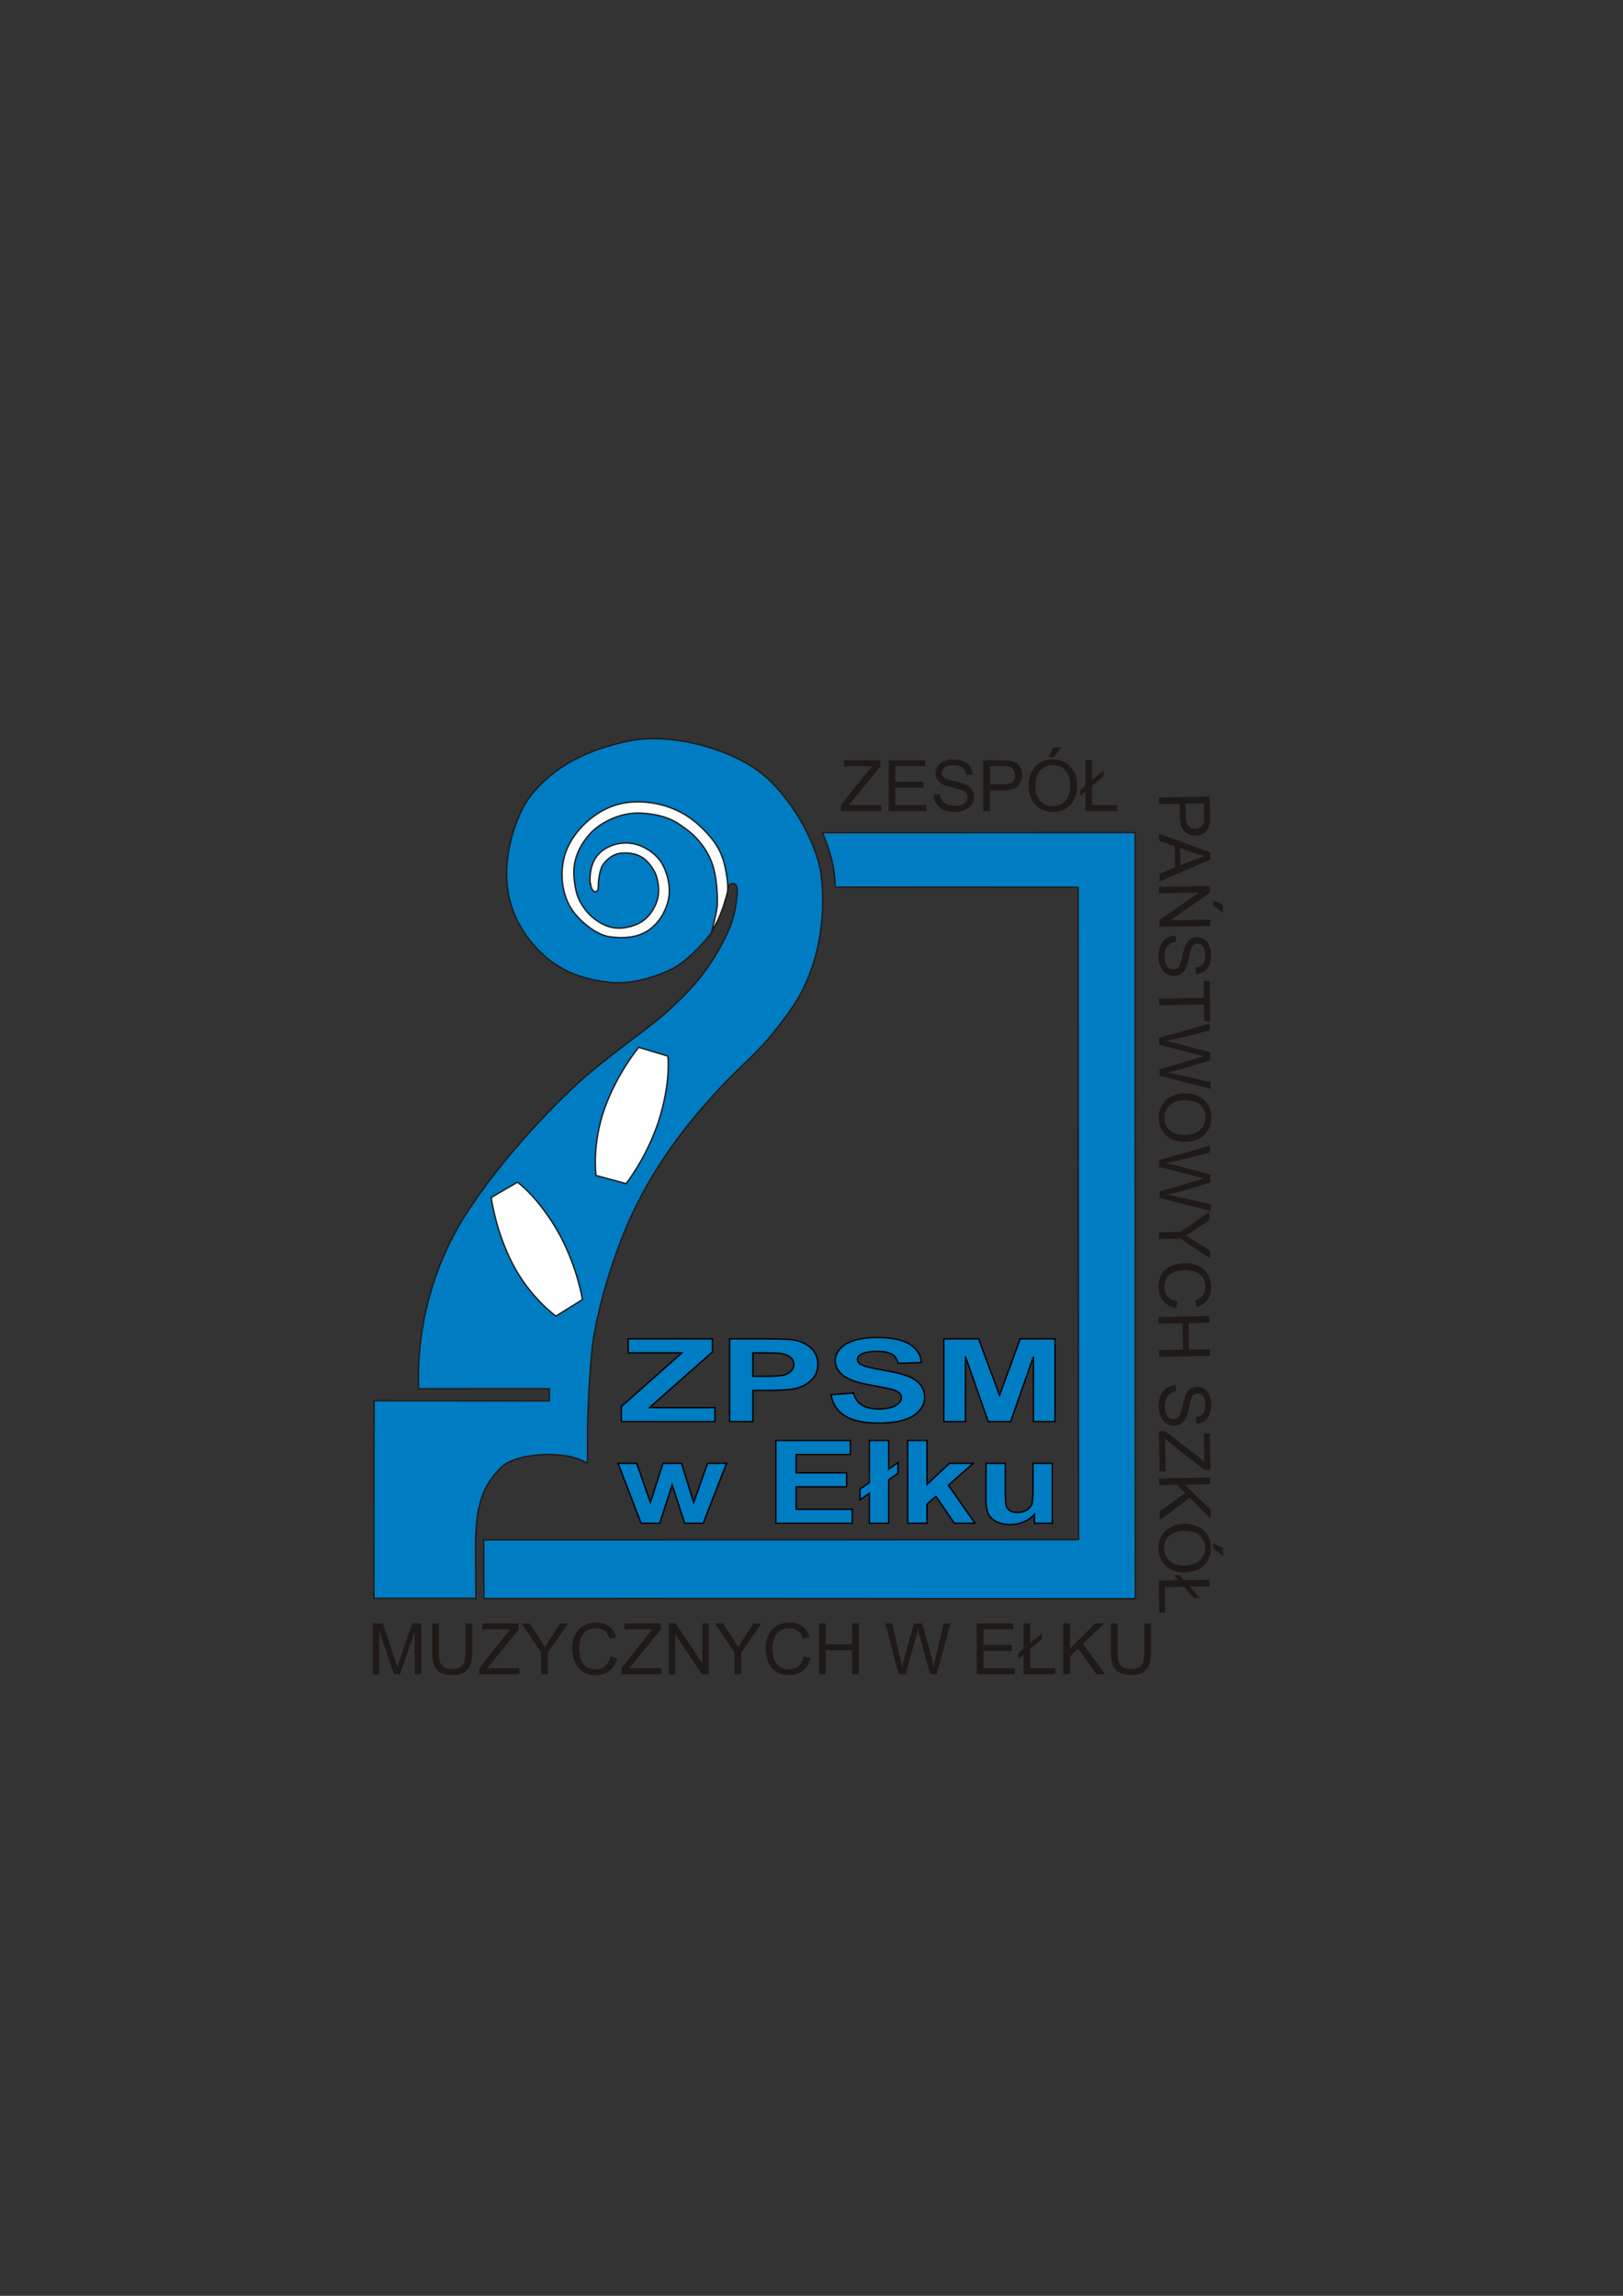
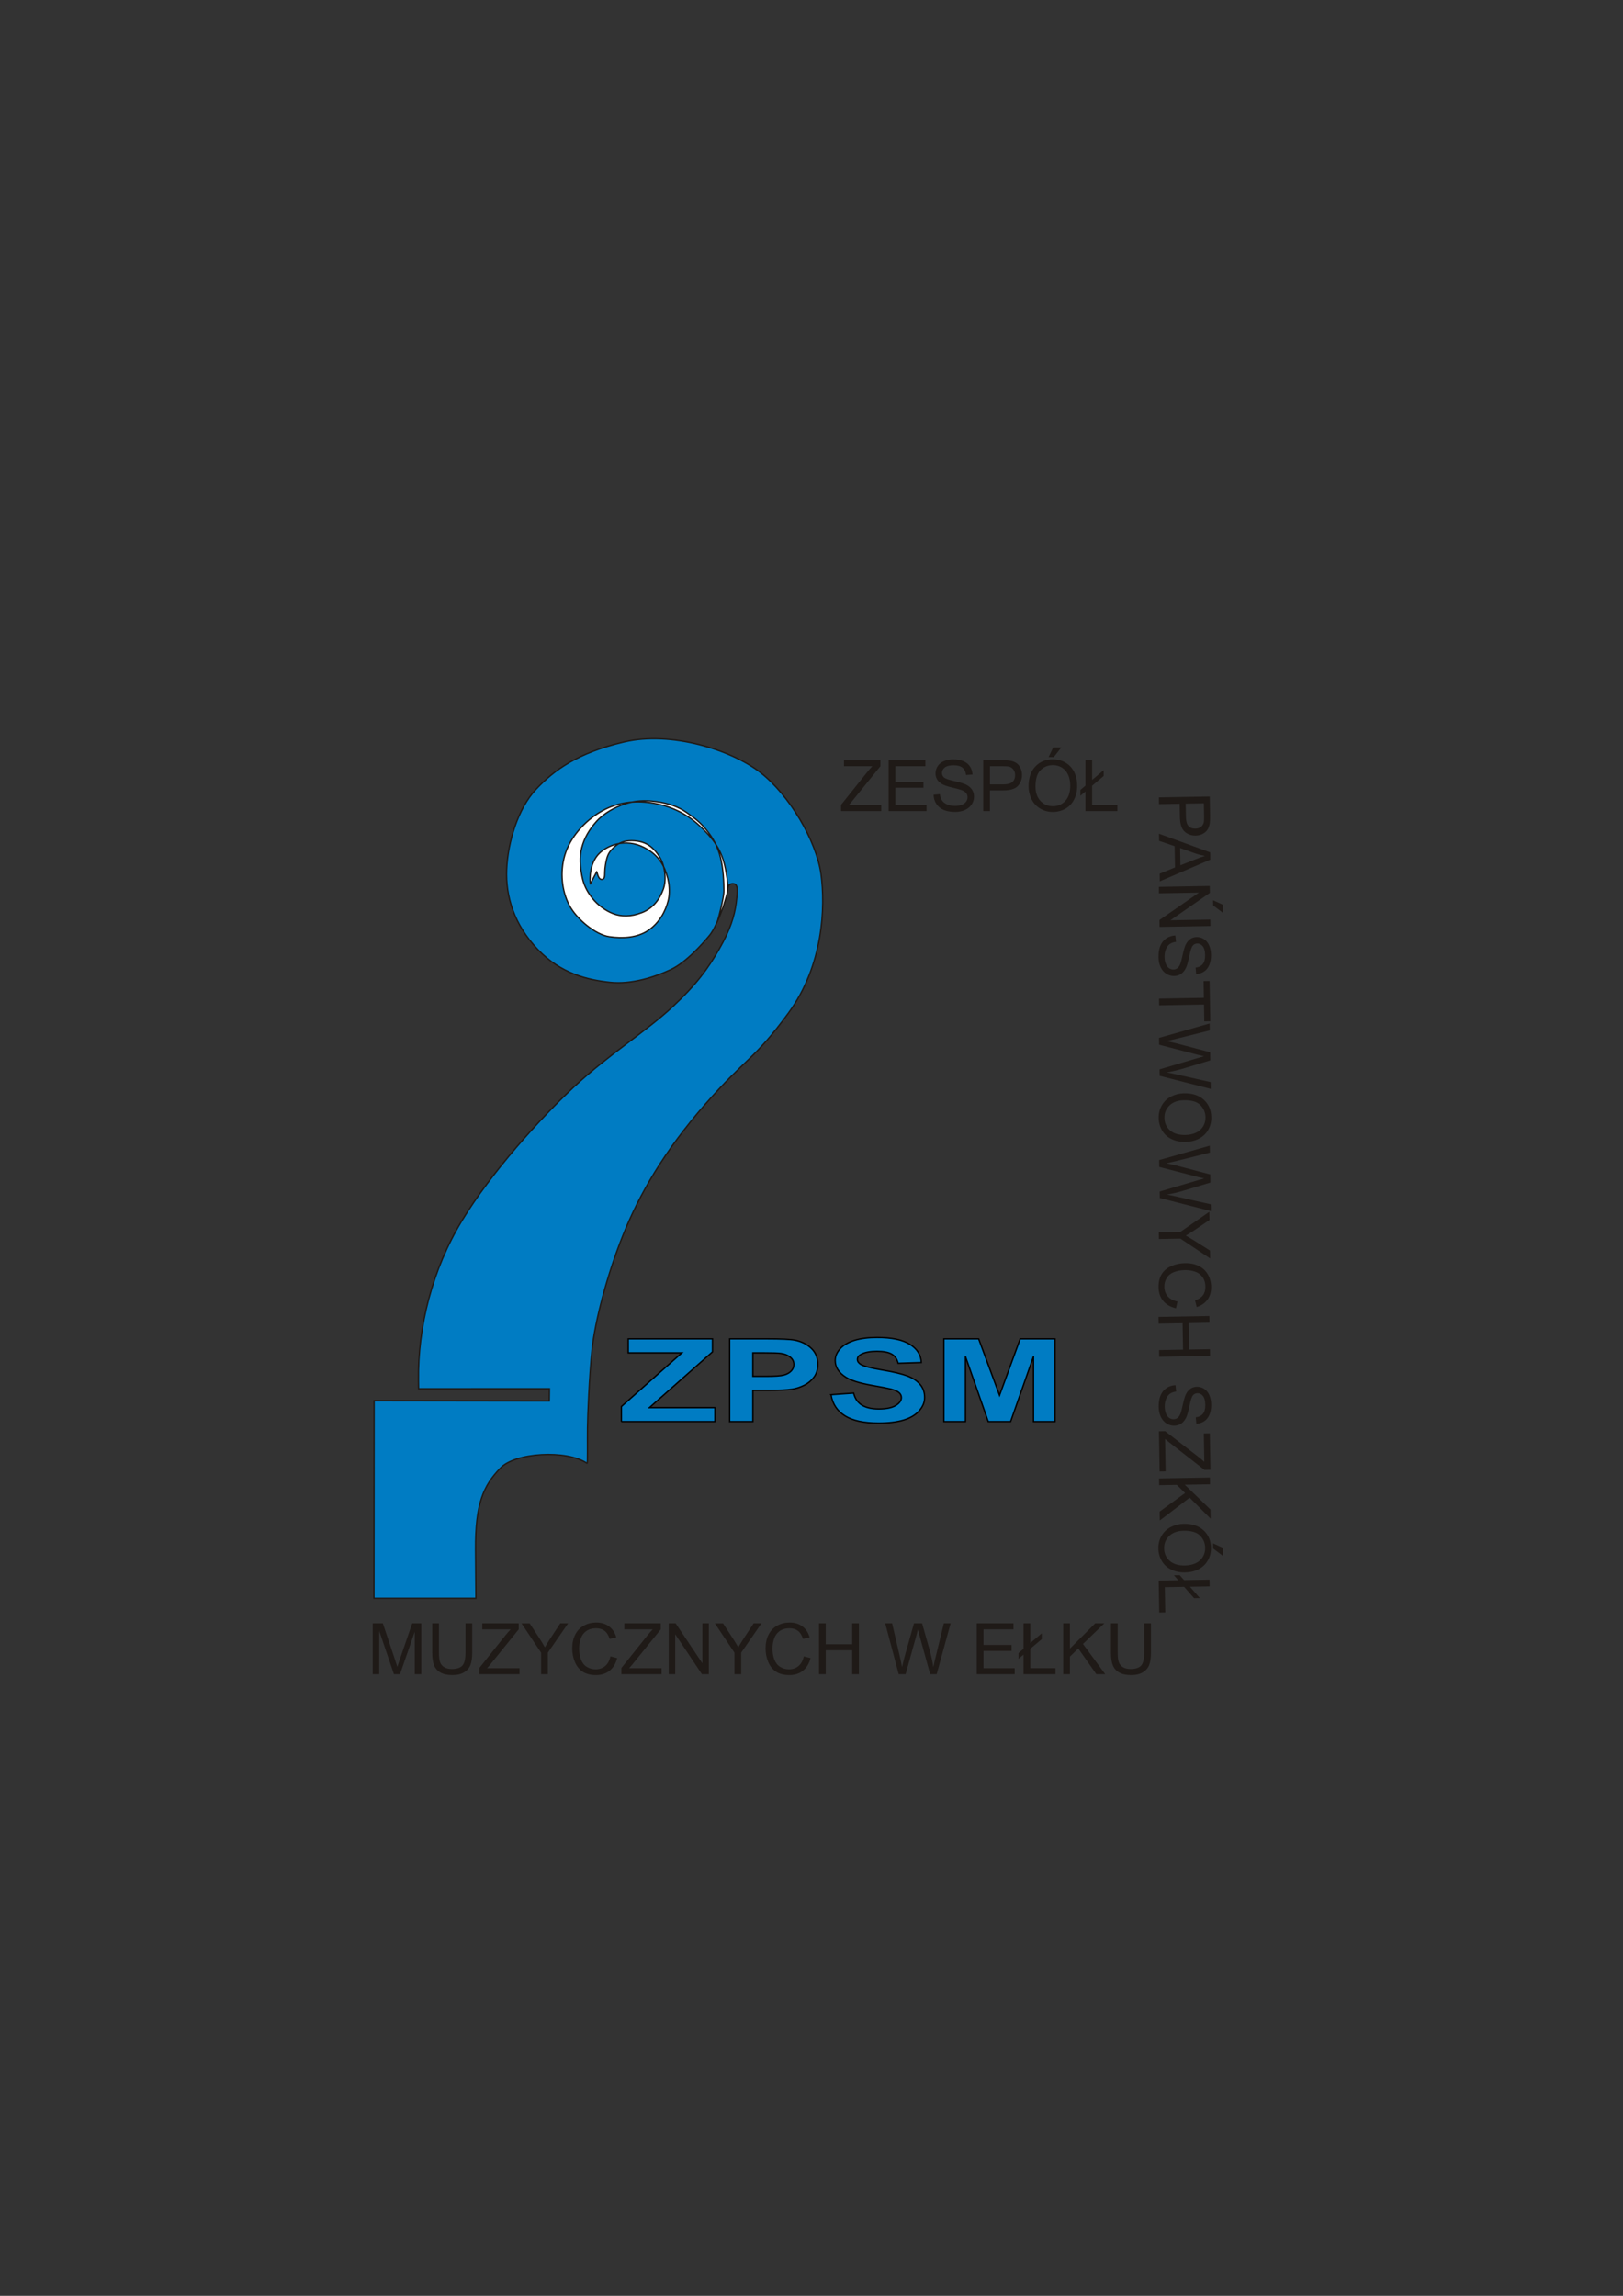
<svg xmlns="http://www.w3.org/2000/svg" xml:space="preserve" width="210mm" height="297mm" style="shape-rendering:geometricPrecision; text-rendering:geometricPrecision; image-rendering:optimizeQuality; fill-rule:evenodd; clip-rule:evenodd" viewBox="0 0 210 297">
  <rect x="0" y="0" width="210" height="297" fill="#333333" stroke="none" />
  <defs>
    <style type="text/css">
   
    .str0 {stroke:#1F1A17;stroke-width:0.176}
    .str1 {stroke:black;stroke-width:0.176}
    .fil0 {fill:#007CC3}
    .fil1 {fill:white}
    .fil2 {fill:#007CC3;fill-rule:nonzero}
    .fil3 {fill:#1F1A17;fill-rule:nonzero}
   
  </style>
  </defs>
  <g id="Warstwa_x0020_1">
    <path class="fil0 str0" d="M59.755 157.935c3.809,-6.278 10.147,-13.274 14.556,-17.377 4.409,-4.103 9.395,-7.223 12.643,-10.253 3.248,-3.03 4.675,-5.051 6.096,-7.521 1.421,-2.47 1.982,-4.268 2.207,-5.989 0.225,-1.721 0.141,-1.914 0.038,-2.19 -0.102,-0.276 -0.486,-0.412 -0.86,-0.187 -0.374,0.225 -0.243,0.992 -0.579,2.002 -0.336,1.011 -1.177,3.518 -2.037,4.566 -0.86,1.048 -3.028,3.518 -5.047,4.454 -2.019,0.936 -5.024,1.944 -7.851,1.637 -2.827,-0.306 -6.328,-1.085 -9.357,-4.272 -3.03,-3.188 -4.155,-6.821 -4.005,-10.343 0.15,-3.523 1.46,-7.864 3.781,-10.337 2.321,-2.473 5.353,-4.722 11.421,-6.144 6.067,-1.422 13.817,1.007 17.598,3.929 3.781,2.922 7.273,8.878 7.869,13.148 0.596,4.27 0.298,11.832 -4.196,17.974 -4.494,6.142 -5.456,5.743 -10.784,11.829 -5.328,6.086 -8.541,11.691 -10.639,16.934 -2.097,5.243 -3.633,11.198 -4.008,14.832 -0.375,3.634 -0.559,8.446 -0.581,10.112 -0.022,1.665 0.036,4.631 -0.056,4.568 -2.617,-1.799 -9.38,-1.409 -11.241,0.642 -2.143,2.211 -3.229,4.551 -3.187,10.517l0.045 6.303 -13.197 -0.003 0.022 -25.566 22.667 0.031 0.02 -1.579 -16.931 0.004 -0.015 -1.002c-0.106,-7.022 1.802,-14.444 5.611,-20.721z" />
-     <path class="fil1 str0" d="M76.392 114.335c-0.037,-0.039 -0.186,-1.377 0.319,-2.65 0.506,-1.274 1.425,-1.882 2.381,-2.271 0.957,-0.389 2.167,-0.503 3.332,-0.148 1.166,0.355 2.602,1.238 3.352,2.674 0.75,1.436 1.021,3.184 0.682,4.567 -0.339,1.383 -1.153,2.885 -2.564,3.846 -1.41,0.961 -3.3,1.086 -5.077,0.82 -1.777,-0.265 -4.217,-2.268 -5.165,-4.077 -0.949,-1.809 -1.237,-4.273 -0.561,-6.513 0.676,-2.241 2.513,-4.295 4.502,-5.497 1.988,-1.202 4.088,-1.517 6.226,-1.284 2.139,0.233 4.632,1.067 6.746,3.066 2.114,1.998 2.947,3.455 3.378,5.925 0.431,2.47 0.172,2.653 -0.164,3.845 -0.337,1.193 -0.877,2.354 -0.899,2.396l-0.835 1.59c0,0 0.783,-2.761 0.783,-3.808 0,-1.046 -0.08,-2.89 -0.445,-4.319 -0.364,-1.429 -0.994,-2.539 -1.804,-3.532 -0.81,-0.993 -1.421,-1.454 -2.533,-2.239 -1.112,-0.784 -2.369,-1.222 -3.977,-1.436 -1.609,-0.214 -2.765,-0.108 -4.038,0.298 -1.273,0.405 -2.768,1.231 -3.708,2.295 -0.94,1.064 -1.572,2.152 -1.883,3.395 -0.31,1.242 -0.198,2.38 0.014,3.575 0.212,1.195 0.681,2.08 1.363,2.942 0.682,0.862 1.703,1.622 2.706,1.994 1.002,0.373 2.189,0.446 3.727,-0.15 1.538,-0.595 2.346,-1.912 2.742,-3.027 0.396,-1.115 0.213,-2.357 -0.037,-3.2 -0.25,-0.844 -0.975,-1.867 -1.734,-2.412 -0.759,-0.545 -1.798,-0.706 -2.686,-0.646 -0.887,0.059 -1.493,0.405 -2.073,0.986 -0.58,0.581 -0.769,1.009 -0.96,2.191 -0.191,1.182 0.069,1.671 -0.4,1.821 -0.561,0.112 -0.675,-0.978 -0.713,-1.016z" />
-     <path class="fil1 str0" d="M66.958 152.935l-3.397 1.981c0,0 0.529,4.279 2.795,8.639 2.265,4.36 5.577,6.702 5.577,6.702l3.423 -2.129c0,0 -0.582,-3.985 -2.921,-8.358 -2.702,-4.894 -5.478,-6.836 -5.478,-6.836z" />
-     <path class="fil1 str0" d="M86.411 136.625l-3.764 -1.138c0,0 -2.772,3.302 -4.422,7.93 -1.65,4.628 -1.109,8.648 -1.109,8.648l3.89 1.057c0,0 2.522,-3.14 4.13,-7.831 1.743,-5.312 1.275,-8.667 1.275,-8.667z" />
-     <path class="fil0 str0" d="M106.408 107.722c0,0 0.821,1.838 1.244,3.63 0.422,1.793 0.418,3.41 0.419,3.41l31.427 0.017 0.058 84.403 -76.97 0.029 0.029 7.579 84.287 0.029 -0.029 -99.112 -40.466 0.015z" />
+     <path class="fil1 str0" d="M76.392 114.335c-0.037,-0.039 -0.186,-1.377 0.319,-2.65 0.506,-1.274 1.425,-1.882 2.381,-2.271 0.957,-0.389 2.167,-0.503 3.332,-0.148 1.166,0.355 2.602,1.238 3.352,2.674 0.75,1.436 1.021,3.184 0.682,4.567 -0.339,1.383 -1.153,2.885 -2.564,3.846 -1.41,0.961 -3.3,1.086 -5.077,0.82 -1.777,-0.265 -4.217,-2.268 -5.165,-4.077 -0.949,-1.809 -1.237,-4.273 -0.561,-6.513 0.676,-2.241 2.513,-4.295 4.502,-5.497 1.988,-1.202 4.088,-1.517 6.226,-1.284 2.139,0.233 4.632,1.067 6.746,3.066 2.114,1.998 2.947,3.455 3.378,5.925 0.431,2.47 0.172,2.653 -0.164,3.845 -0.337,1.193 -0.877,2.354 -0.899,2.396c0,0 0.783,-2.761 0.783,-3.808 0,-1.046 -0.08,-2.89 -0.445,-4.319 -0.364,-1.429 -0.994,-2.539 -1.804,-3.532 -0.81,-0.993 -1.421,-1.454 -2.533,-2.239 -1.112,-0.784 -2.369,-1.222 -3.977,-1.436 -1.609,-0.214 -2.765,-0.108 -4.038,0.298 -1.273,0.405 -2.768,1.231 -3.708,2.295 -0.94,1.064 -1.572,2.152 -1.883,3.395 -0.31,1.242 -0.198,2.38 0.014,3.575 0.212,1.195 0.681,2.08 1.363,2.942 0.682,0.862 1.703,1.622 2.706,1.994 1.002,0.373 2.189,0.446 3.727,-0.15 1.538,-0.595 2.346,-1.912 2.742,-3.027 0.396,-1.115 0.213,-2.357 -0.037,-3.2 -0.25,-0.844 -0.975,-1.867 -1.734,-2.412 -0.759,-0.545 -1.798,-0.706 -2.686,-0.646 -0.887,0.059 -1.493,0.405 -2.073,0.986 -0.58,0.581 -0.769,1.009 -0.96,2.191 -0.191,1.182 0.069,1.671 -0.4,1.821 -0.561,0.112 -0.675,-0.978 -0.713,-1.016z" />
    <path class="fil2 str1" d="M80.401 183.906l0 -1.948 7.825 -6.941 -6.941 0 0 -1.811 10.905 0 0 1.679 -8.162 7.217 8.477 0 0 1.804 -12.105 0zm14.006 0l0 -10.7 4.825 0c1.828,0 3.021,0.055 3.576,0.162 0.853,0.159 1.571,0.508 2.147,1.046 0.576,0.538 0.864,1.233 0.864,2.083 0,0.658 -0.167,1.211 -0.499,1.657 -0.333,0.449 -0.753,0.8 -1.266,1.056 -0.51,0.254 -1.03,0.423 -1.557,0.506 -0.718,0.102 -1.759,0.154 -3.122,0.154l-1.96 0 0 4.036 -3.007 0zm3.007 -8.889l0 3.034 1.644 0c1.186,0 1.98,-0.055 2.379,-0.167 0.399,-0.112 0.711,-0.286 0.94,-0.526 0.225,-0.239 0.34,-0.516 0.34,-0.832 0,-0.389 -0.16,-0.71 -0.479,-0.964 -0.316,-0.252 -0.722,-0.411 -1.207,-0.473 -0.361,-0.05 -1.082,-0.072 -2.164,-0.072l-1.453 0zm10.111 5.409l2.928 -0.207c0.173,0.708 0.531,1.226 1.072,1.557 0.537,0.329 1.262,0.496 2.178,0.496 0.968,0 1.7,-0.147 2.189,-0.443 0.492,-0.294 0.739,-0.638 0.739,-1.031 0,-0.254 -0.104,-0.468 -0.312,-0.645 -0.205,-0.179 -0.565,-0.334 -1.082,-0.463 -0.35,-0.09 -1.155,-0.244 -2.407,-0.468 -1.613,-0.286 -2.744,-0.64 -3.392,-1.059 -0.916,-0.588 -1.373,-1.305 -1.373,-2.152 0,-0.546 0.215,-1.054 0.645,-1.53 0.43,-0.473 1.051,-0.835 1.859,-1.084 0.812,-0.247 1.786,-0.371 2.931,-0.371 1.873,0 3.278,0.294 4.225,0.882 0.943,0.59 1.44,1.375 1.488,2.359l-3.007 0.095c-0.128,-0.551 -0.406,-0.947 -0.829,-1.186 -0.423,-0.242 -1.058,-0.361 -1.904,-0.361 -0.874,0 -1.561,0.127 -2.054,0.386 -0.319,0.164 -0.479,0.386 -0.479,0.663 0,0.254 0.149,0.471 0.448,0.65 0.378,0.229 1.301,0.468 2.764,0.715 1.464,0.249 2.546,0.506 3.247,0.77 0.701,0.267 1.249,0.628 1.648,1.089 0.395,0.461 0.593,1.029 0.593,1.704 0,0.613 -0.236,1.188 -0.711,1.722 -0.475,0.536 -1.145,0.934 -2.012,1.193 -0.867,0.262 -1.949,0.391 -3.243,0.391 -1.883,0 -3.33,-0.311 -4.339,-0.937 -1.009,-0.625 -1.613,-1.537 -1.807,-2.733zm14.602 3.48l0 -10.7 4.502 0 2.702 7.3 2.671 -7.3 4.513 0 0 10.7 -2.792 0 0 -8.423 -2.959 8.423 -2.896 0 -2.948 -8.423 0 8.423 -2.792 0z" />
-     <path class="fil2 str1" d="M82.951 197.054l-2.982 -7.75 2.422 0 1.765 5.08 1.623 -5.08 2.404 0 1.571 5.08 1.802 -5.08 2.455 0 -3.025 7.75 -2.395 0 -1.623 -4.985 -1.596 4.985 -2.422 0zm17.44 0l0 -10.7 9.64 0 0 1.811 -7.015 0 0 2.372 6.528 0 0 1.801 -6.528 0 0 2.912 7.264 0 0 1.804 -9.889 0zm12.099 -5.254l0 -5.446 2.492 0 0 3.7 1.214 -0.845 0 1.385 -1.214 0.847 0 5.613 -2.492 0 0 -3.869 -1.217 0.847 0 -1.388 1.217 -0.845zm4.957 5.254l0 -10.7 2.495 0 0 5.678 2.916 -2.728 3.07 0 -3.219 2.83 3.449 4.92 -2.686 0 -2.371 -3.48 -1.16 0.999 0 2.481 -2.495 0zm16.395 0l0 -1.161c-0.345,0.413 -0.796,0.74 -1.353,0.979 -0.56,0.237 -1.151,0.356 -1.771,0.356 -0.633,0 -1.199,-0.115 -1.702,-0.341 -0.503,-0.229 -0.866,-0.551 -1.093,-0.964 -0.224,-0.414 -0.336,-0.987 -0.336,-1.716l0 -4.903 2.492 0 0 3.56c0,1.091 0.045,1.759 0.139,2.005 0.091,0.244 0.257,0.439 0.5,0.583 0.242,0.144 0.551,0.214 0.923,0.214 0.427,0 0.808,-0.095 1.145,-0.286 0.336,-0.194 0.566,-0.431 0.69,-0.715 0.124,-0.286 0.188,-0.984 0.188,-2.093l0 -3.269 2.492 0 0 7.75 -2.313 0z" />
    <path class="fil3" d="M108.821 104.927l0 -0.807 3.37 -4.214c0.24,-0.3 0.467,-0.561 0.683,-0.781l-3.671 0 0 -0.777 4.712 0 0 0.777 -3.693 4.563 -0.4 0.463 4.202 0 0 0.777 -5.202 0zm6.157 0l0 -6.579 4.756 0 0 0.777 -3.886 0 0 2.014 3.639 0 0 0.772 -3.639 0 0 2.239 4.039 0 0 0.777 -4.909 0zm5.816 -2.114l0.821 -0.072c0.038,0.329 0.129,0.599 0.271,0.81 0.142,0.211 0.363,0.381 0.662,0.512 0.299,0.13 0.636,0.195 1.009,0.195 0.332,0 0.625,-0.049 0.879,-0.147 0.254,-0.1 0.444,-0.234 0.568,-0.406 0.124,-0.173 0.187,-0.36 0.187,-0.564 0,-0.207 -0.06,-0.386 -0.181,-0.541 -0.119,-0.155 -0.317,-0.283 -0.591,-0.388 -0.178,-0.069 -0.567,-0.176 -1.172,-0.322 -0.604,-0.145 -1.028,-0.282 -1.27,-0.41 -0.314,-0.164 -0.548,-0.369 -0.703,-0.613 -0.153,-0.244 -0.23,-0.516 -0.23,-0.82 0,-0.331 0.093,-0.642 0.282,-0.93 0.188,-0.289 0.464,-0.508 0.826,-0.659 0.363,-0.149 0.764,-0.224 1.207,-0.224 0.489,0 0.917,0.078 1.291,0.236 0.372,0.156 0.659,0.388 0.859,0.692 0.199,0.305 0.308,0.651 0.323,1.037l-0.835 0.063c-0.046,-0.415 -0.198,-0.731 -0.456,-0.942 -0.259,-0.213 -0.64,-0.319 -1.146,-0.319 -0.527,0 -0.91,0.096 -1.152,0.289 -0.24,0.193 -0.361,0.426 -0.361,0.697 0,0.237 0.086,0.432 0.256,0.584 0.169,0.153 0.605,0.309 1.313,0.469 0.708,0.161 1.193,0.3 1.457,0.42 0.383,0.178 0.666,0.401 0.849,0.671 0.182,0.271 0.273,0.584 0.273,0.936 0,0.351 -0.1,0.68 -0.3,0.99 -0.201,0.309 -0.489,0.55 -0.864,0.723 -0.375,0.172 -0.798,0.257 -1.267,0.257 -0.596,0 -1.095,-0.086 -1.496,-0.26 -0.403,-0.173 -0.718,-0.433 -0.948,-0.783 -0.228,-0.348 -0.349,-0.743 -0.36,-1.183zm6.426 2.114l0 -6.579 2.481 0c0.436,0 0.77,0.021 1,0.063 0.323,0.054 0.594,0.156 0.813,0.308 0.217,0.15 0.394,0.363 0.527,0.634 0.133,0.273 0.199,0.571 0.199,0.898 0,0.559 -0.178,1.034 -0.533,1.421 -0.357,0.386 -1,0.581 -1.93,0.581l-1.688 0 0 2.674 -0.87 0zm0.87 -3.451l1.702 0c0.562,0 0.962,-0.104 1.198,-0.314 0.236,-0.21 0.354,-0.504 0.354,-0.884 0,-0.276 -0.069,-0.512 -0.208,-0.708 -0.139,-0.196 -0.322,-0.325 -0.55,-0.388 -0.147,-0.038 -0.417,-0.058 -0.812,-0.058l-1.683 0 0 2.351zm4.995 0.247c0,-1.092 0.293,-1.947 0.879,-2.564 0.587,-0.617 1.343,-0.927 2.272,-0.927 0.607,0 1.155,0.145 1.642,0.435 0.487,0.291 0.859,0.695 1.115,1.215 0.256,0.518 0.383,1.107 0.383,1.765 0,0.668 -0.133,1.265 -0.403,1.79 -0.27,0.527 -0.651,0.925 -1.144,1.196 -0.495,0.271 -1.026,0.406 -1.598,0.406 -0.62,0 -1.173,-0.149 -1.66,-0.449 -0.489,-0.299 -0.858,-0.708 -1.109,-1.225 -0.251,-0.516 -0.377,-1.065 -0.377,-1.642zm0.898 0.014c0,0.793 0.213,1.417 0.639,1.873 0.427,0.457 0.962,0.685 1.605,0.685 0.656,0 1.195,-0.23 1.617,-0.691 0.423,-0.461 0.636,-1.115 0.636,-1.962 0,-0.535 -0.092,-1.002 -0.273,-1.402 -0.181,-0.4 -0.446,-0.709 -0.793,-0.93 -0.349,-0.219 -0.74,-0.329 -1.173,-0.329 -0.617,0 -1.147,0.211 -1.591,0.636 -0.444,0.423 -0.666,1.13 -0.666,2.12zm1.696 -3.792l0.597 -1.256 1.058 0 -0.986 1.256 -0.669 0zm4.762 4.448l-0.651 0.551 0 -0.749 0.651 -0.556 0 -3.29 0.87 0 0 2.549 1.49 -1.261 0 0.749 -1.49 1.261 0 2.504 3.267 0 0 0.777 -4.137 0 0 -2.535zm9.508 0.763l6.578 -0.115 0.043 2.481c0.008,0.436 -0.008,0.771 -0.045,1.001 -0.048,0.324 -0.146,0.597 -0.294,0.819 -0.146,0.22 -0.356,0.4 -0.625,0.538 -0.27,0.138 -0.568,0.209 -0.894,0.215 -0.559,0.01 -1.037,-0.16 -1.431,-0.508 -0.392,-0.35 -0.598,-0.99 -0.614,-1.919l-0.029 -1.688 -2.674 0.047 -0.015 -0.87zm3.466 0.81l0.03 1.702c0.01,0.562 0.121,0.96 0.335,1.192 0.214,0.232 0.51,0.345 0.89,0.338 0.276,-0.005 0.51,-0.078 0.704,-0.221 0.194,-0.143 0.319,-0.327 0.378,-0.557 0.036,-0.148 0.051,-0.418 0.044,-0.813l-0.029 -1.683 -2.351 0.041zm-3.452 3.89l6.622 2.412 0.016 0.937 -6.531 2.807 -0.017 -0.992 1.979 -0.802 -0.048 -2.751 -2.005 -0.686 -0.016 -0.925zm2.735 1.85l0.039 2.231 1.809 -0.719c0.549,-0.218 1.001,-0.382 1.356,-0.489 -0.424,-0.077 -0.844,-0.187 -1.264,-0.333l-1.941 -0.689zm-2.75 5.021l6.578 -0.115 0.016 0.893 -5.104 3.545 5.164 -0.09 0.015 0.835 -6.578 0.115 -0.016 -0.893 5.108 -3.545 -5.169 0.09 -0.015 -0.835zm7.014 1.736l1.266 0.575 0.018 1.058 -1.273 -0.965 -0.012 -0.669zm-4.886 4.558l0.086 0.82c-0.329,0.044 -0.597,0.139 -0.805,0.285 -0.209,0.146 -0.375,0.37 -0.5,0.67 -0.125,0.301 -0.183,0.639 -0.177,1.013 0.006,0.332 0.06,0.624 0.162,0.876 0.104,0.253 0.242,0.44 0.416,0.561 0.175,0.121 0.363,0.18 0.567,0.177 0.207,-0.004 0.385,-0.066 0.537,-0.19 0.152,-0.122 0.278,-0.322 0.377,-0.598 0.066,-0.179 0.166,-0.57 0.301,-1.177 0.135,-0.606 0.264,-1.033 0.388,-1.277 0.158,-0.317 0.359,-0.555 0.6,-0.714 0.241,-0.157 0.512,-0.239 0.815,-0.244 0.331,-0.006 0.643,0.082 0.934,0.266 0.293,0.183 0.517,0.455 0.673,0.814 0.155,0.36 0.237,0.76 0.245,1.203 0.009,0.488 -0.062,0.919 -0.213,1.295 -0.15,0.375 -0.376,0.665 -0.677,0.871 -0.301,0.204 -0.645,0.319 -1.031,0.341l-0.077 -0.834c0.414,-0.053 0.727,-0.21 0.934,-0.473 0.208,-0.263 0.307,-0.646 0.298,-1.151 -0.009,-0.527 -0.112,-0.908 -0.309,-1.147 -0.197,-0.237 -0.432,-0.354 -0.703,-0.349 -0.237,0.004 -0.43,0.093 -0.579,0.266 -0.15,0.171 -0.299,0.61 -0.446,1.321 -0.148,0.71 -0.279,1.198 -0.394,1.464 -0.171,0.386 -0.39,0.673 -0.656,0.86 -0.268,0.187 -0.579,0.283 -0.931,0.289 -0.351,0.006 -0.682,-0.088 -0.995,-0.283 -0.313,-0.195 -0.558,-0.479 -0.738,-0.851 -0.178,-0.372 -0.271,-0.793 -0.279,-1.262 -0.01,-0.596 0.067,-1.097 0.234,-1.501 0.166,-0.406 0.421,-0.726 0.766,-0.962 0.344,-0.234 0.737,-0.362 1.176,-0.381zm-2.107 8.164l5.801 -0.101 -0.038 -2.167 0.776 -0.013 0.091 5.213 -0.776 0.013 -0.038 -2.176 -5.801 0.101 -0.015 -0.87zm-0.002 5.081l6.547 -1.861 0.016 0.893 -4.294 1.077c-0.45,0.115 -0.897,0.215 -1.341,0.301 0.706,0.156 1.112,0.247 1.221,0.276l4.463 1.174 0.018 1.05 -3.313 1c-0.821,0.25 -1.595,0.434 -2.319,0.552 0.416,0.075 0.896,0.177 1.436,0.303l4.245 0.957 0.015 0.876 -6.609 -1.689 -0.015 -0.839 4.987 -1.474c0.418,-0.124 0.674,-0.197 0.768,-0.22 -0.303,-0.064 -0.561,-0.123 -0.775,-0.179l-5.035 -1.308 -0.015 -0.888zm3.215 7.169c1.092,-0.019 1.952,0.259 2.579,0.834 0.627,0.576 0.95,1.327 0.966,2.255 0.011,0.607 -0.125,1.157 -0.406,1.649 -0.282,0.492 -0.68,0.871 -1.195,1.136 -0.513,0.265 -1.101,0.402 -1.758,0.414 -0.668,0.012 -1.267,-0.111 -1.797,-0.372 -0.532,-0.26 -0.936,-0.635 -1.216,-1.123 -0.28,-0.49 -0.424,-1.019 -0.434,-1.59 -0.011,-0.62 0.128,-1.176 0.42,-1.668 0.29,-0.494 0.693,-0.87 1.206,-1.13 0.512,-0.26 1.058,-0.395 1.635,-0.405zm0.002 0.898c-0.793,0.014 -1.413,0.238 -1.862,0.671 -0.449,0.435 -0.668,0.974 -0.657,1.617 0.011,0.655 0.251,1.191 0.719,1.605 0.468,0.415 1.126,0.616 1.973,0.601 0.534,-0.009 1,-0.109 1.397,-0.297 0.397,-0.188 0.701,-0.458 0.916,-0.81 0.213,-0.353 0.316,-0.745 0.309,-1.179 -0.011,-0.617 -0.231,-1.143 -0.663,-1.58 -0.43,-0.437 -1.142,-0.646 -2.131,-0.629zm-3.201 7.74l6.547 -1.861 0.016 0.893 -4.294 1.077c-0.45,0.115 -0.897,0.215 -1.341,0.301 0.706,0.156 1.112,0.247 1.221,0.276l4.463 1.174 0.018 1.05 -3.313 1c-0.821,0.25 -1.595,0.434 -2.319,0.552 0.416,0.075 0.896,0.177 1.436,0.303l4.245 0.957 0.015 0.876 -6.609 -1.689 -0.015 -0.839 4.987 -1.474c0.418,-0.124 0.674,-0.197 0.768,-0.22 -0.303,-0.064 -0.561,-0.123 -0.775,-0.179l-5.035 -1.308 -0.015 -0.888zm-0.044 9.343l2.786 -0.049 3.748 -2.601 0.018 1.058 -1.961 1.332c-0.366,0.245 -0.733,0.474 -1.102,0.687 0.348,0.192 0.74,0.424 1.175,0.698l1.956 1.24 0.018 1.014 -3.838 -2.559 -2.786 0.049 -0.015 -0.87zm2.42 8.957l-0.205 0.875c-0.717,-0.17 -1.268,-0.489 -1.653,-0.956 -0.383,-0.468 -0.58,-1.044 -0.592,-1.73 -0.012,-0.709 0.121,-1.287 0.402,-1.737 0.282,-0.449 0.694,-0.795 1.237,-1.036 0.544,-0.241 1.13,-0.367 1.758,-0.378 0.685,-0.012 1.284,0.108 1.799,0.361 0.514,0.253 0.908,0.618 1.182,1.098 0.273,0.478 0.414,1.007 0.424,1.587 0.011,0.658 -0.146,1.214 -0.473,1.669 -0.328,0.455 -0.792,0.775 -1.397,0.962l-0.217 -0.853c0.477,-0.161 0.82,-0.388 1.034,-0.683 0.214,-0.293 0.316,-0.66 0.309,-1.101 -0.009,-0.505 -0.137,-0.924 -0.385,-1.26 -0.249,-0.336 -0.578,-0.569 -0.99,-0.698 -0.41,-0.131 -0.832,-0.192 -1.266,-0.185 -0.56,0.01 -1.046,0.1 -1.461,0.269 -0.414,0.171 -0.722,0.429 -0.922,0.777 -0.201,0.348 -0.297,0.722 -0.29,1.123 0.009,0.487 0.157,0.896 0.443,1.23 0.288,0.334 0.71,0.554 1.265,0.664zm-2.46 1.991l6.578 -0.115 0.015 0.871 -2.701 0.047 0.06 3.418 2.701 -0.047 0.015 0.871 -6.578 0.115 -0.015 -0.871 3.1 -0.054 -0.06 -3.418 -3.1 0.054 -0.015 -0.872zm2.2 8.832l0.086 0.82c-0.329,0.044 -0.597,0.139 -0.805,0.285 -0.209,0.146 -0.375,0.37 -0.5,0.67 -0.125,0.301 -0.183,0.639 -0.177,1.013 0.006,0.332 0.06,0.624 0.162,0.876 0.104,0.253 0.242,0.44 0.416,0.561 0.175,0.121 0.363,0.18 0.567,0.177 0.207,-0.004 0.385,-0.066 0.537,-0.19 0.152,-0.122 0.278,-0.322 0.377,-0.598 0.066,-0.179 0.166,-0.57 0.301,-1.177 0.135,-0.606 0.264,-1.033 0.388,-1.277 0.158,-0.317 0.359,-0.555 0.6,-0.714 0.241,-0.157 0.512,-0.239 0.815,-0.244 0.331,-0.006 0.643,0.082 0.934,0.266 0.293,0.183 0.517,0.455 0.673,0.814 0.155,0.36 0.237,0.76 0.245,1.203 0.009,0.488 -0.062,0.919 -0.213,1.295 -0.15,0.375 -0.376,0.665 -0.677,0.871 -0.301,0.204 -0.645,0.319 -1.031,0.341l-0.077 -0.834c0.414,-0.053 0.727,-0.21 0.934,-0.473 0.208,-0.263 0.307,-0.646 0.298,-1.151 -0.009,-0.527 -0.112,-0.908 -0.309,-1.147 -0.197,-0.237 -0.432,-0.354 -0.703,-0.349 -0.237,0.004 -0.43,0.093 -0.579,0.266 -0.15,0.171 -0.299,0.61 -0.446,1.321 -0.148,0.71 -0.279,1.198 -0.394,1.464 -0.171,0.386 -0.39,0.673 -0.656,0.86 -0.268,0.187 -0.579,0.283 -0.931,0.289 -0.351,0.006 -0.682,-0.088 -0.995,-0.283 -0.313,-0.195 -0.558,-0.479 -0.738,-0.851 -0.178,-0.372 -0.271,-0.793 -0.279,-1.262 -0.01,-0.596 0.067,-1.097 0.234,-1.501 0.166,-0.406 0.421,-0.726 0.766,-0.962 0.344,-0.234 0.737,-0.362 1.176,-0.381zm-2.145 5.965l0.807 -0.014 4.272 3.296c0.304,0.235 0.569,0.457 0.793,0.669l-0.064 -3.671 0.776 -0.014 0.082 4.711 -0.776 0.013 -4.627 -3.613 -0.47 -0.392 0.073 4.201 -0.776 0.014 -0.091 -5.201zm0.016 6.095l6.578 -0.115 0.015 0.872 -3.262 0.057 3.319 3.21 0.021 1.179 -2.713 -2.713 -3.863 2.949 -0.02 -1.149 3.289 -2.4 -1.069 -1.058 -2.279 0.04 -0.015 -0.872zm3.172 5.873c1.092,-0.019 1.952,0.259 2.579,0.834 0.627,0.576 0.95,1.327 0.966,2.255 0.011,0.607 -0.125,1.157 -0.406,1.649 -0.282,0.492 -0.68,0.871 -1.195,1.136 -0.513,0.265 -1.101,0.402 -1.758,0.414 -0.668,0.012 -1.267,-0.111 -1.797,-0.372 -0.532,-0.26 -0.936,-0.635 -1.216,-1.123 -0.28,-0.49 -0.424,-1.019 -0.434,-1.59 -0.011,-0.62 0.128,-1.176 0.42,-1.668 0.29,-0.494 0.693,-0.87 1.206,-1.13 0.512,-0.26 1.058,-0.395 1.635,-0.405zm0.002 0.898c-0.793,0.014 -1.413,0.238 -1.862,0.671 -0.449,0.435 -0.668,0.974 -0.657,1.617 0.011,0.655 0.251,1.191 0.719,1.605 0.468,0.415 1.126,0.616 1.973,0.601 0.534,-0.009 1,-0.109 1.397,-0.297 0.397,-0.188 0.701,-0.458 0.916,-0.81 0.213,-0.353 0.316,-0.745 0.309,-1.179 -0.011,-0.617 -0.231,-1.143 -0.663,-1.58 -0.43,-0.437 -1.142,-0.646 -2.131,-0.629zm3.821 1.629l1.266 0.575 0.018 1.058 -1.273 -0.964 -0.012 -0.669zm-4.509 4.768l-0.563 -0.641 0.749 -0.013 0.567 0.641 3.29 -0.057 0.015 0.87 -2.548 0.044 1.286 1.468 -0.749 0.013 -1.286 -1.468 -2.504 0.044 0.057 3.267 -0.776 0.014 -0.072 -4.136 2.535 -0.044z" />
    <path class="fil3" d="M48.228 216.587l0 -6.579 1.311 0 1.556 4.658c0.144,0.433 0.25,0.758 0.314,0.974 0.075,-0.239 0.192,-0.591 0.351,-1.055l1.575 -4.577 1.172 0 0 6.579 -0.839 0 0 -5.506 -1.911 5.506 -0.786 0 -1.902 -5.6 0 5.6 -0.839 0zm11.999 -6.579l0.872 0 0 3.802c0,0.66 -0.075,1.185 -0.225,1.575 -0.15,0.389 -0.42,0.705 -0.81,0.948 -0.391,0.245 -0.902,0.366 -1.536,0.366 -0.616,0 -1.121,-0.106 -1.512,-0.319 -0.392,-0.211 -0.672,-0.519 -0.839,-0.922 -0.169,-0.403 -0.251,-0.951 -0.251,-1.648l0 -3.802 0.87 0 0 3.797c0,0.571 0.054,0.993 0.159,1.262 0.106,0.271 0.289,0.479 0.547,0.626 0.259,0.147 0.576,0.221 0.95,0.221 0.64,0 1.097,-0.145 1.369,-0.437 0.271,-0.289 0.407,-0.847 0.407,-1.673l0 -3.797zm1.795 6.579l0 -0.807 3.37 -4.214c0.24,-0.3 0.467,-0.561 0.683,-0.781l-3.671 0 0 -0.777 4.712 0 0 0.777 -3.693 4.563 -0.4 0.463 4.202 0 0 0.777 -5.202 0zm7.992 0l0 -2.786 -2.535 -3.792 1.058 0 1.297 1.984c0.239,0.371 0.461,0.741 0.668,1.113 0.198,-0.345 0.436,-0.732 0.718,-1.163l1.274 -1.935 1.014 0 -2.625 3.792 0 2.786 -0.87 0zm8.97 -2.307l0.872 0.221c-0.182,0.714 -0.512,1.259 -0.985,1.636 -0.475,0.375 -1.054,0.562 -1.74,0.562 -0.709,0 -1.285,-0.144 -1.729,-0.432 -0.444,-0.289 -0.783,-0.708 -1.014,-1.254 -0.231,-0.548 -0.348,-1.137 -0.348,-1.764 0,-0.685 0.13,-1.282 0.392,-1.792 0.262,-0.51 0.634,-0.897 1.118,-1.163 0.482,-0.265 1.014,-0.397 1.595,-0.397 0.659,0 1.212,0.167 1.66,0.502 0.449,0.335 0.761,0.806 0.937,1.414l-0.856 0.202c-0.153,-0.479 -0.374,-0.827 -0.665,-1.046 -0.289,-0.219 -0.654,-0.328 -1.095,-0.328 -0.505,0 -0.927,0.121 -1.267,0.363 -0.34,0.243 -0.579,0.568 -0.715,0.977 -0.138,0.407 -0.207,0.829 -0.207,1.262 0,0.561 0.081,1.048 0.243,1.466 0.164,0.417 0.417,0.729 0.761,0.936 0.345,0.207 0.717,0.309 1.118,0.309 0.487,0 0.899,-0.141 1.238,-0.421 0.339,-0.282 0.567,-0.7 0.686,-1.253zm1.418 2.307l0 -0.807 3.37 -4.214c0.24,-0.3 0.467,-0.561 0.683,-0.781l-3.671 0 0 -0.777 4.712 0 0 0.777 -3.693 4.563 -0.4 0.463 4.202 0 0 0.777 -5.202 0zm6.13 0l0 -6.579 0.893 0 3.455 5.165 0 -5.165 0.835 0 0 6.579 -0.893 0 -3.455 -5.17 0 5.17 -0.835 0zm8.499 0l0 -2.786 -2.535 -3.792 1.058 0 1.297 1.984c0.239,0.371 0.461,0.741 0.668,1.113 0.198,-0.345 0.436,-0.732 0.718,-1.163l1.274 -1.935 1.014 0 -2.625 3.792 0 2.786 -0.87 0zm8.97 -2.307l0.872 0.221c-0.182,0.714 -0.512,1.259 -0.985,1.636 -0.475,0.375 -1.054,0.562 -1.74,0.562 -0.709,0 -1.285,-0.144 -1.729,-0.432 -0.444,-0.289 -0.783,-0.708 -1.014,-1.254 -0.231,-0.548 -0.348,-1.137 -0.348,-1.764 0,-0.685 0.13,-1.282 0.392,-1.792 0.262,-0.51 0.634,-0.897 1.118,-1.163 0.482,-0.265 1.014,-0.397 1.595,-0.397 0.659,0 1.212,0.167 1.66,0.502 0.449,0.335 0.761,0.806 0.937,1.414l-0.856 0.202c-0.153,-0.479 -0.374,-0.827 -0.665,-1.046 -0.289,-0.219 -0.654,-0.328 -1.095,-0.328 -0.505,0 -0.927,0.121 -1.267,0.363 -0.34,0.243 -0.579,0.568 -0.715,0.977 -0.138,0.407 -0.207,0.829 -0.207,1.262 0,0.561 0.081,1.048 0.243,1.466 0.164,0.417 0.417,0.729 0.761,0.936 0.345,0.207 0.717,0.309 1.118,0.309 0.487,0 0.899,-0.141 1.238,-0.421 0.339,-0.282 0.567,-0.7 0.686,-1.253zm1.97 2.307l0 -6.579 0.872 0 0 2.702 3.419 0 0 -2.702 0.872 0 0 6.579 -0.872 0 0 -3.1 -3.419 0 0 3.1 -0.872 0zm10.313 0l-1.746 -6.579 0.893 0 1.002 4.312c0.107,0.452 0.199,0.901 0.277,1.346 0.169,-0.703 0.267,-1.107 0.297,-1.216l1.252 -4.442 1.051 0 0.942 3.33c0.236,0.826 0.406,1.602 0.512,2.328 0.083,-0.415 0.193,-0.893 0.328,-1.431l1.031 -4.228 0.876 0 -1.804 6.579 -0.839 0 -1.386 -5.012c-0.116,-0.42 -0.185,-0.677 -0.207,-0.772 -0.069,0.302 -0.133,0.559 -0.193,0.772l-1.395 5.012 -0.888 0zm10.097 0l0 -6.579 4.756 0 0 0.777 -3.886 0 0 2.014 3.639 0 0 0.772 -3.639 0 0 2.239 4.039 0 0 0.777 -4.909 0zm6.053 -2.535l-0.651 0.551 0 -0.749 0.651 -0.556 0 -3.29 0.87 0 0 2.549 1.49 -1.261 0 0.749 -1.49 1.261 0 2.504 3.267 0 0 0.777 -4.137 0 0 -2.535zm5.133 2.535l0 -6.579 0.872 0 0 3.263 3.267 -3.263 1.179 0 -2.76 2.665 2.881 3.913 -1.149 0 -2.342 -3.33 -1.077 1.051 0 2.279 -0.872 0zm10.483 -6.579l0.872 0 0 3.802c0,0.66 -0.075,1.185 -0.225,1.575 -0.15,0.389 -0.42,0.705 -0.81,0.948 -0.391,0.245 -0.902,0.366 -1.536,0.366 -0.616,0 -1.121,-0.106 -1.512,-0.319 -0.392,-0.211 -0.672,-0.519 -0.839,-0.922 -0.169,-0.403 -0.251,-0.951 -0.251,-1.648l0 -3.802 0.87 0 0 3.797c0,0.571 0.054,0.993 0.159,1.262 0.106,0.271 0.289,0.479 0.547,0.626 0.259,0.147 0.576,0.221 0.95,0.221 0.64,0 1.097,-0.145 1.369,-0.437 0.271,-0.289 0.407,-0.847 0.407,-1.673l0 -3.797z" />
  </g>
</svg>